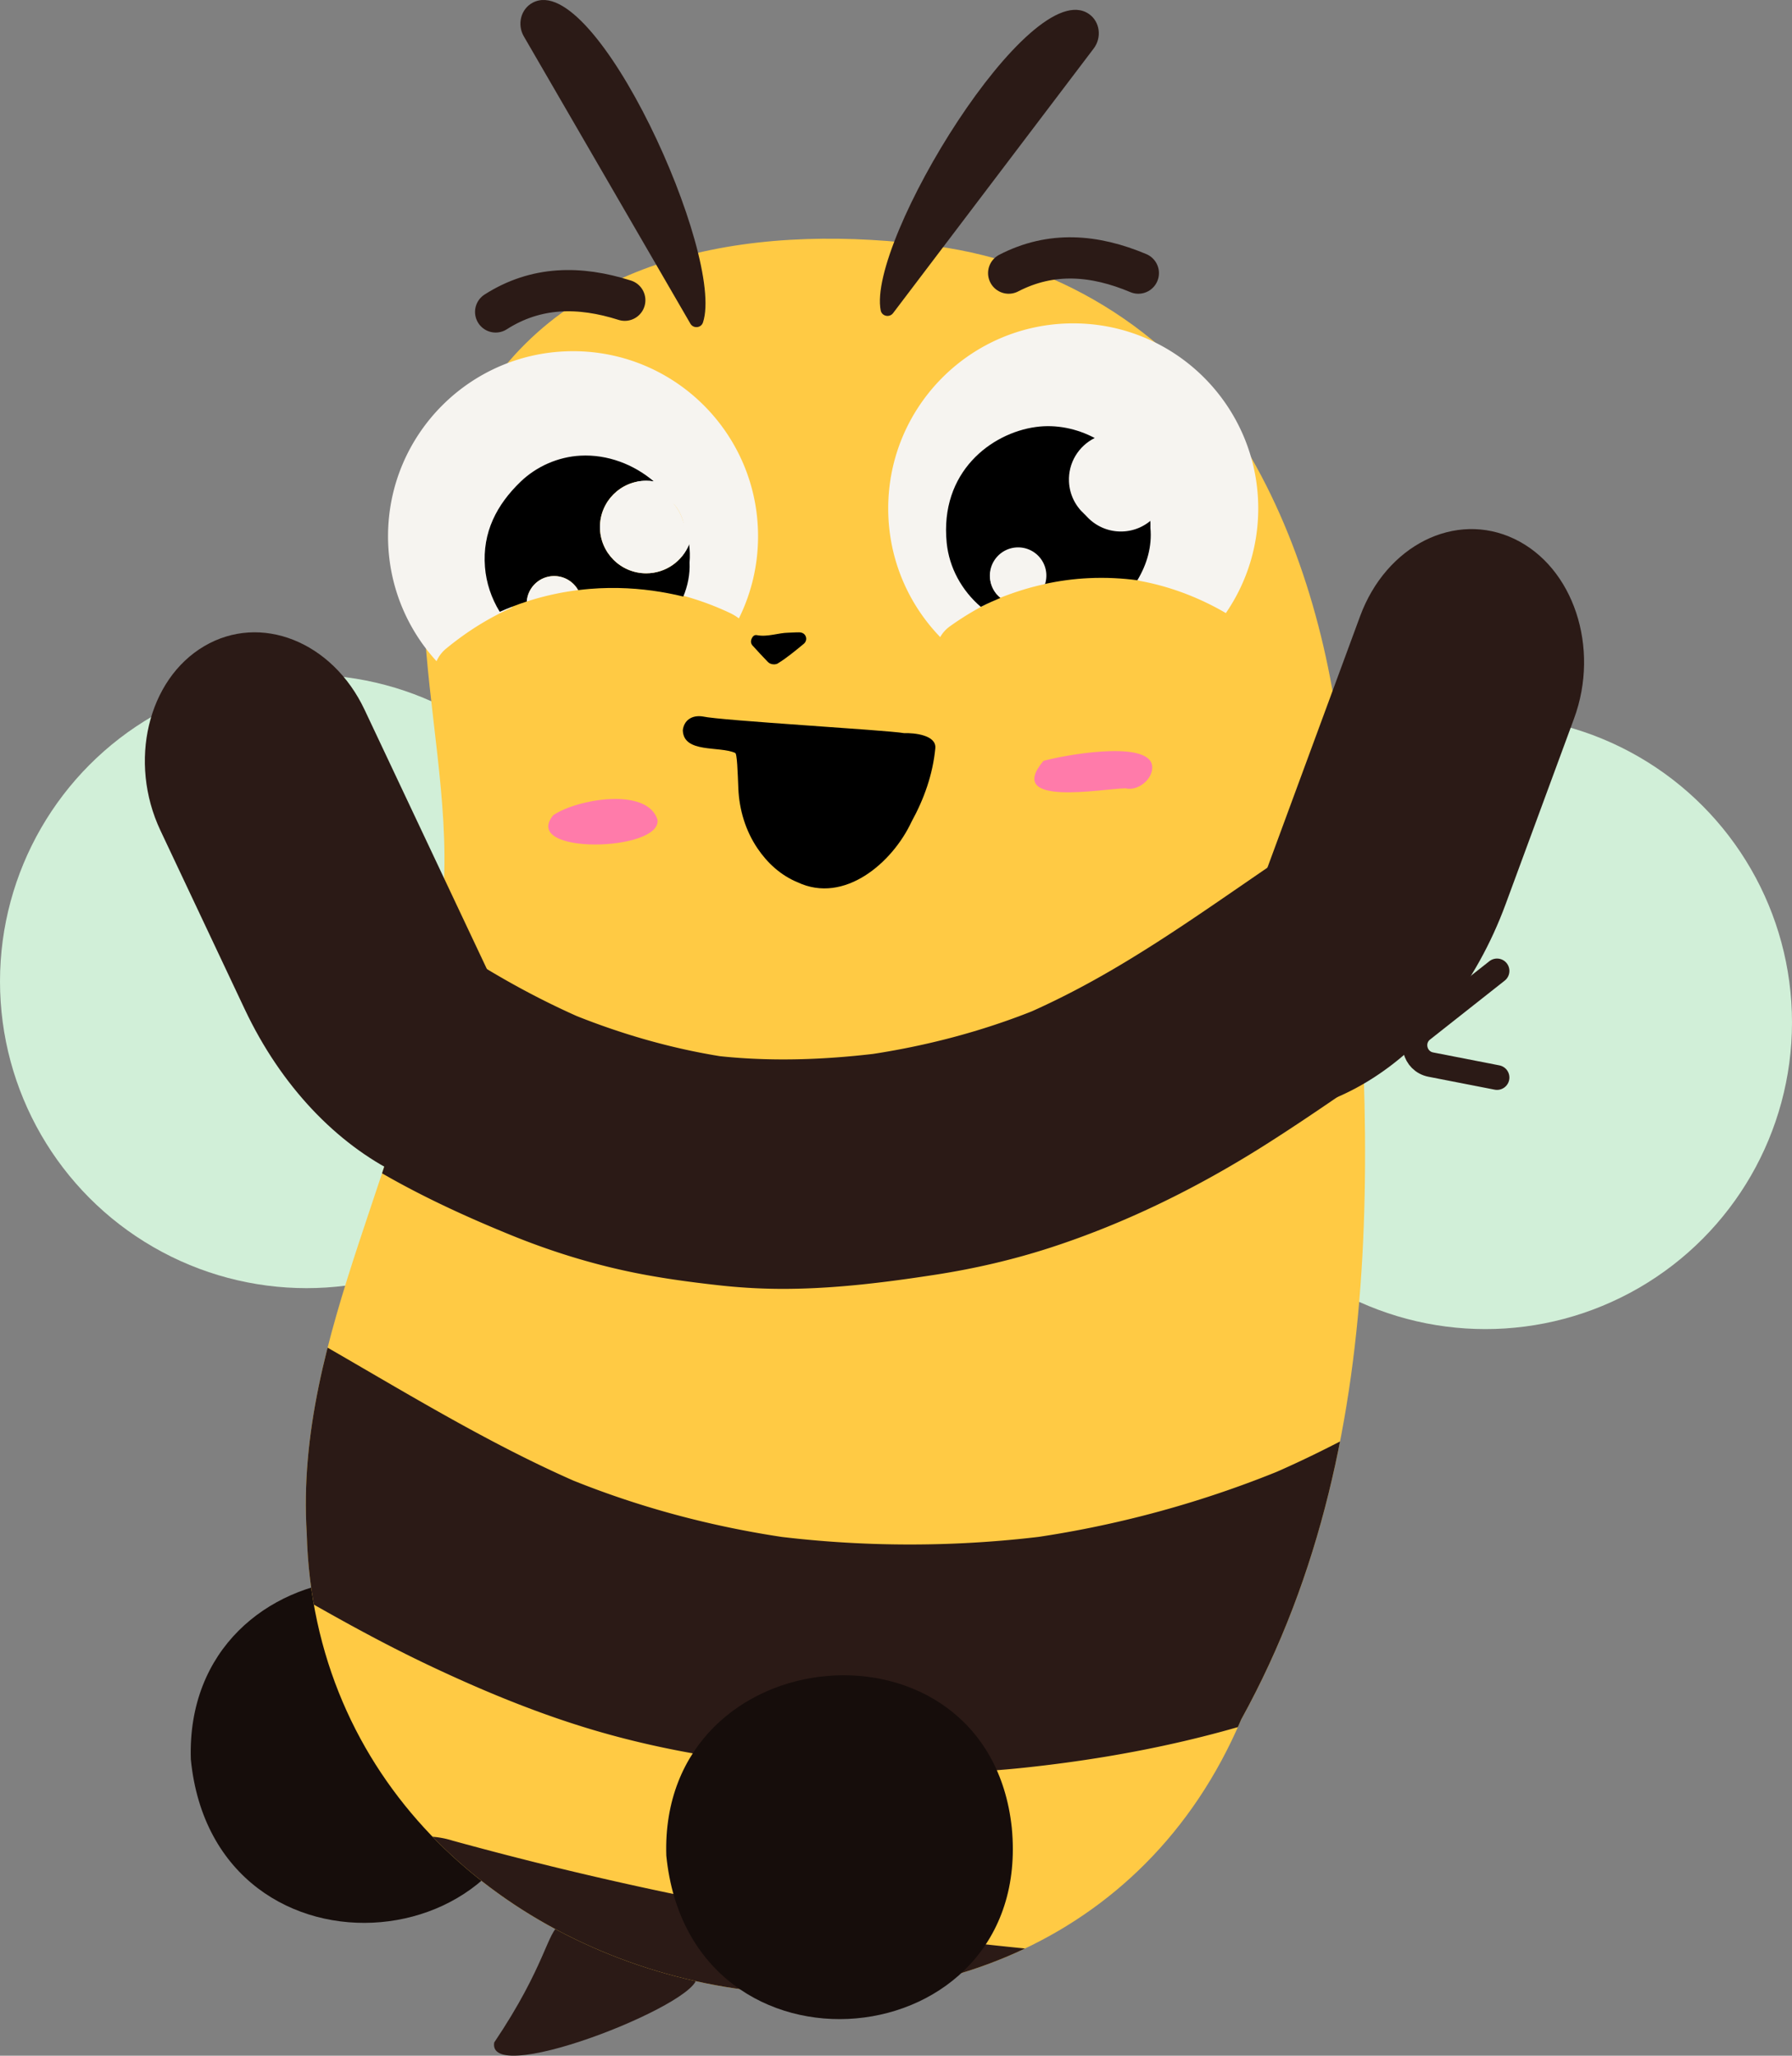
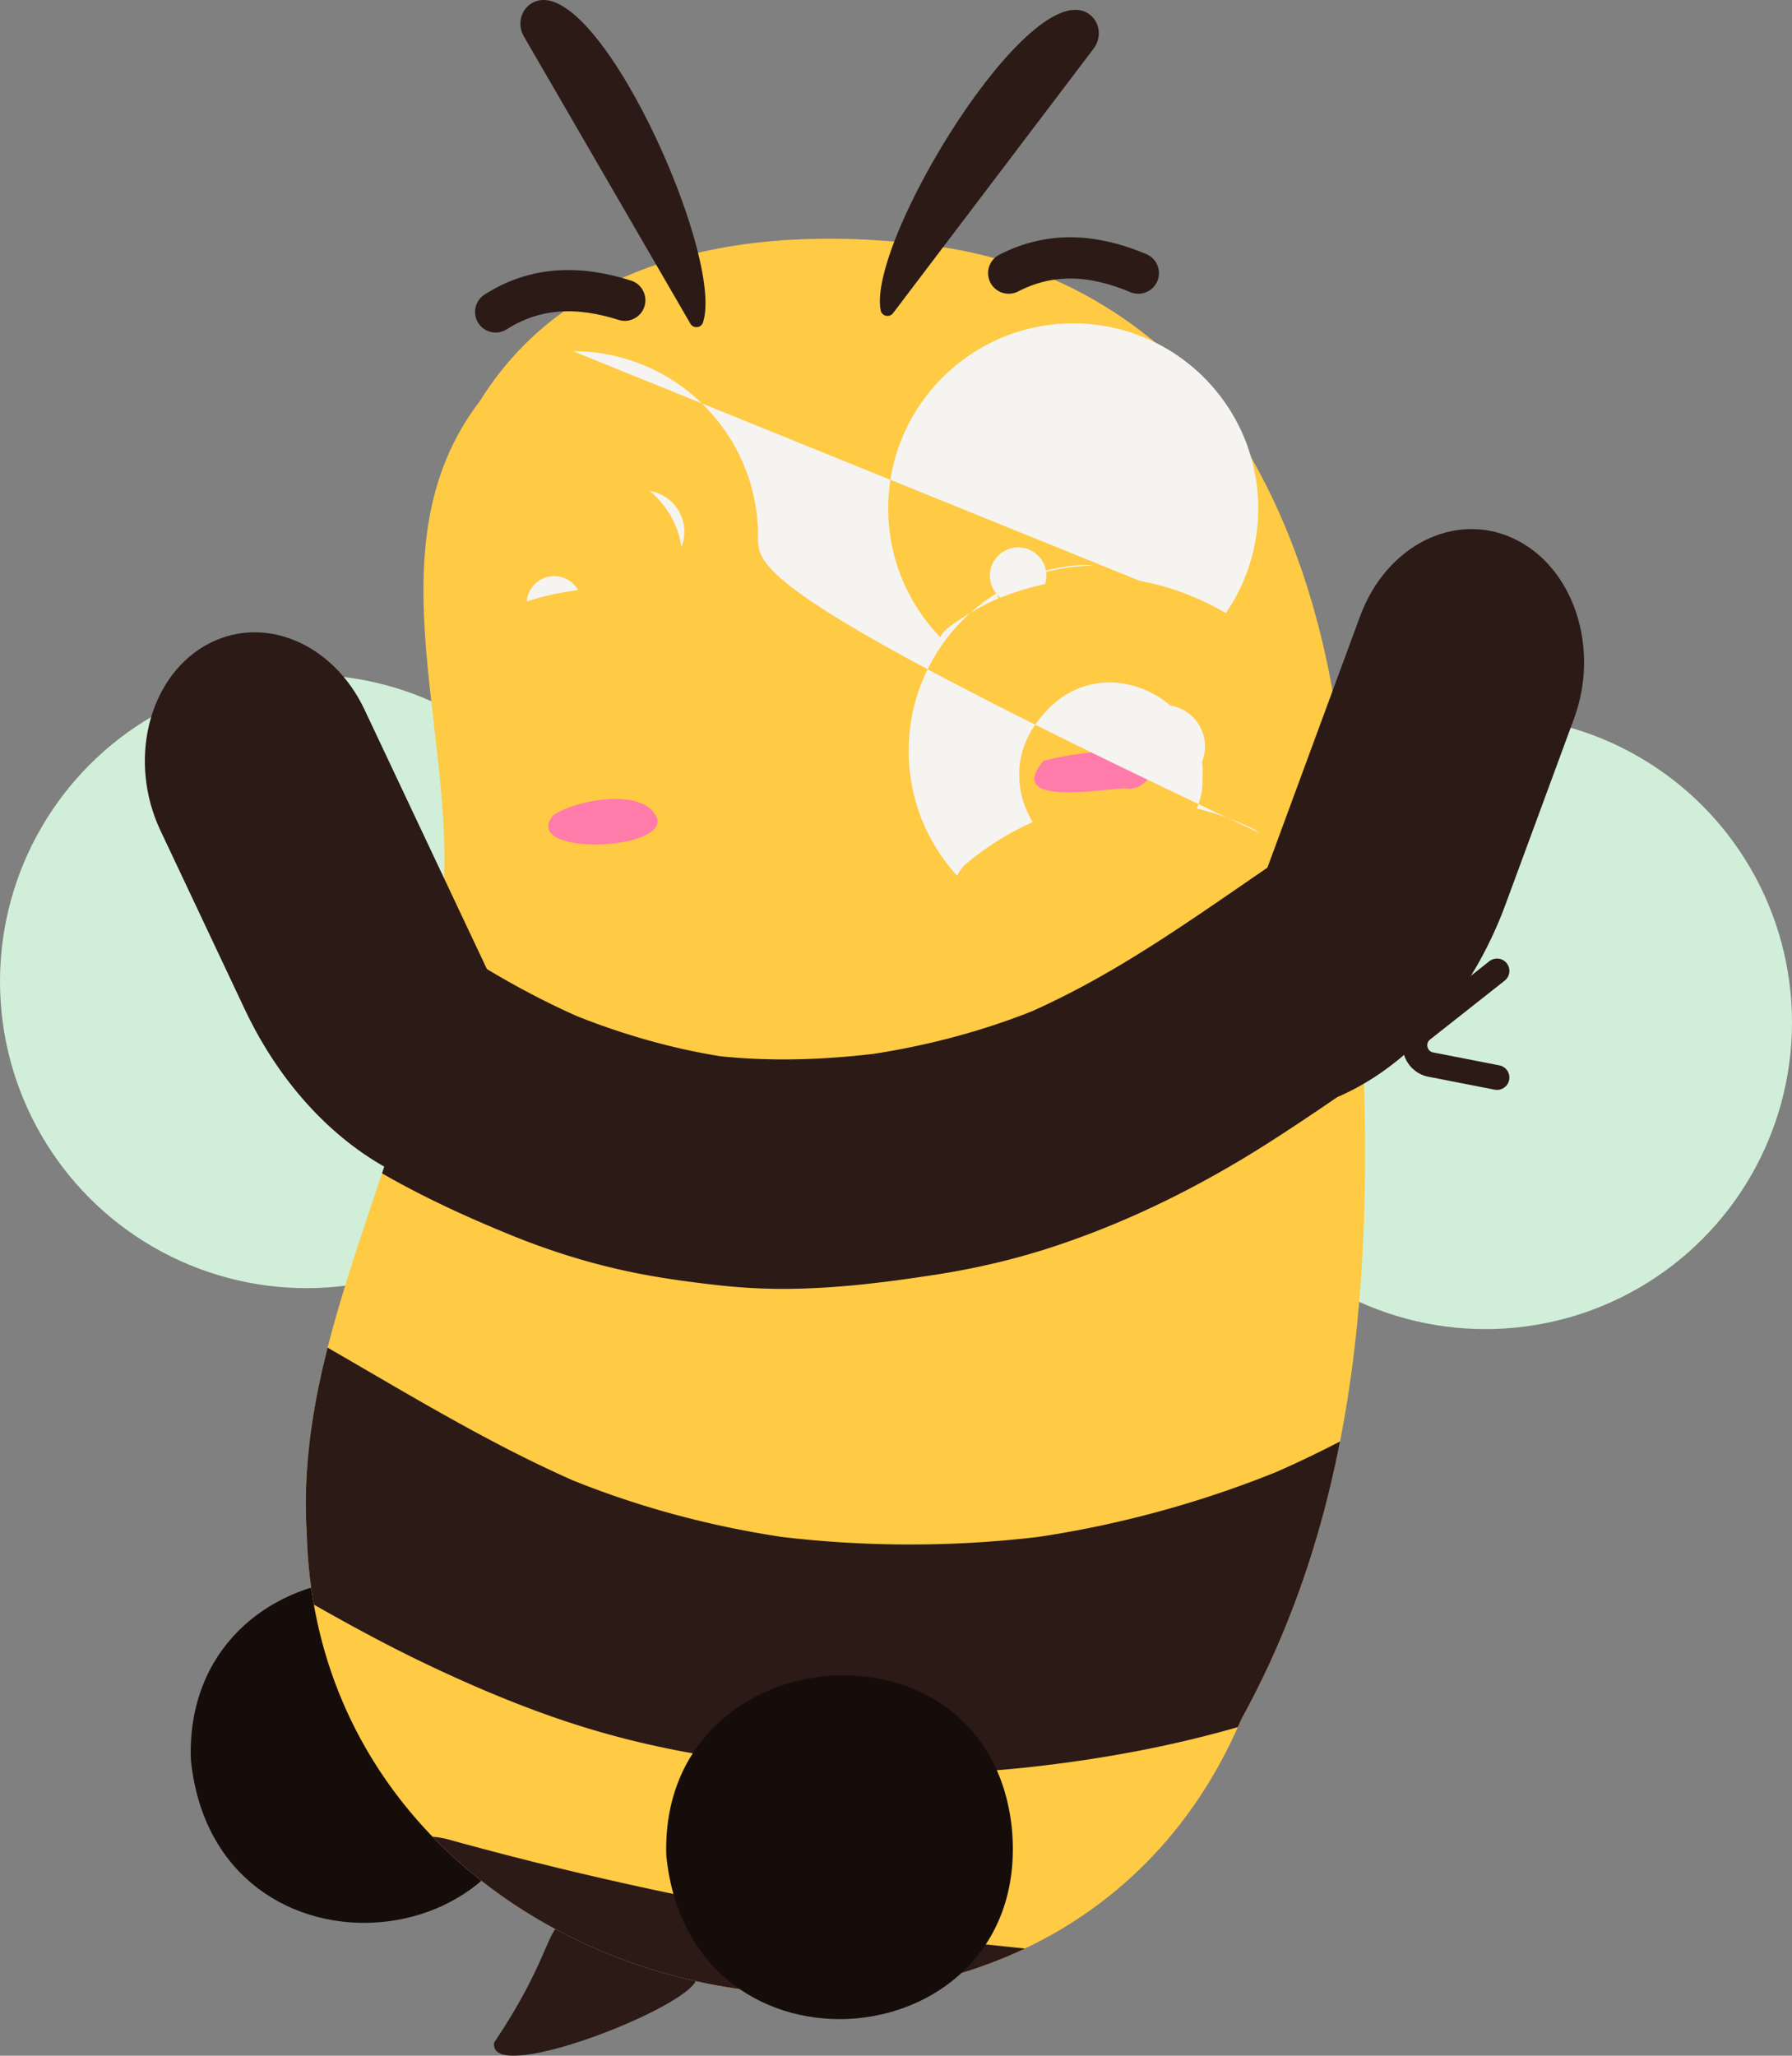
<svg xmlns="http://www.w3.org/2000/svg" id="Layer_2" data-name="Layer 2" viewBox="0 0 2189 2509.97">
  <rect x="0" y="0" width="2189" height="2509.97" fill="#808080" stroke="none" />
  <defs>
    <clipPath id="clippath">
      <path id="body-3" d="M1640.28 940.58c33.85 390.37 71.28 804.99-124.03 1158.74-238.26 560.38-1125.84 374.53-1141.55-226.99-15.46-244.27 132.42-465.49 158.12-708.42 1.43-13.49 3.31-26.92 5.22-40.35 29.82-209.19-92.07-451.67 48.48-634.37 116.42-186.99 348.95-216.6 556.11-188.7 157.27 21.18 297.43 110.84 379.14 246.88 70.61 117.55 107.46 260.42 118.51 393.22z" class="cls-2" data-name="body" />
    </clipPath>
    <style>.cls-1{fill:#f6f4f0}.cls-2{fill:#ffca44}.cls-4{fill:#d1efd8}.cls-6{fill:#160d0b}.cls-7{fill:#2b1a16}</style>
  </defs>
  <g id="emotes">
    <g id="yay">
      <g id="wings">
        <circle cx="1814.5" cy="1248.31" r="374.5" class="cls-4" />
        <circle cx="374.5" cy="1198.31" r="374.5" class="cls-4" />
        <path fill="#d1efd8" stroke="#2b1a16" stroke-linecap="round" stroke-linejoin="round" stroke-width="30.22" d="m1828.68 1185.48-91.15 71.91c-16.14 12.73-9.89 38.53 10.29 42.47l80.86 15.78" />
      </g>
      <path d="M603.7 2493.85c126.24-187.61 6.4-167.32 245.32-83.46 28.65 26.81-255.15 141.32-245.32 83.46z" class="cls-7" />
      <path id="back_leg" d="M233.09 2148.07c-8.5-269.4 393.27-304.12 422.03-33.84 27.28 284.2-393.29 324.97-422.03 33.84z" class="cls-6" data-name="back leg" />
      <g id="body">
        <path id="body-2" d="M1640.28 940.58c33.85 390.37 71.28 804.99-124.03 1158.74-238.26 560.38-1125.84 374.53-1141.55-226.99-15.46-244.27 132.42-465.49 158.12-708.42 1.43-13.49 3.31-26.92 5.22-40.35 29.82-209.19-92.07-451.67 48.48-634.37 116.42-186.99 348.95-216.6 556.11-188.7 157.27 21.18 297.43 110.84 379.14 246.88 70.61 117.55 107.46 260.42 118.51 393.22z" class="cls-2" data-name="body" />
        <g fill="none" clip-path="url(#clippath)">
          <path d="M276.3 1296.32c53.66 44.84 109.86 87.31 169.53 123.89 56.46 34.62 115.86 62.29 177.11 87.33 47.42 19.39 96.51 34.83 146.67 45.33 35.8 7.5 72.23 12.41 108.54 16.45 24.12 2.68 48.38 4.16 72.65 4.35 64.25.51 128.78-7.53 192.15-17.31 47.77-7.38 95-18.31 140.98-33.28 91.65-29.85 178.7-72.86 260.07-124.24 73.65-46.5 143.93-98.09 216.75-145.86 9.93-6.52 19.91-12.97 29.93-19.35 30.41-19.37 54.59-48.37 64.3-83.61 5.83-18.6 6.66-37.19 2.5-55.79-.84-18.62-6.38-35.96-16.6-52.02-7.29-9.44-14.58-18.88-21.88-28.32-17.46-17.34-38.04-29.33-61.74-35.98-12.4-1.67-24.8-3.33-37.19-5-25.25.08-48.79 6.45-70.62 19.1-54.67 34.84-107.78 72-161.27 108.6-49.74 34.03-100 67.45-152.77 96.65-29.89 16.54-60.55 31.66-92.01 44.97l33.42-14.1c-72.86 30.66-149.48 50.6-227.75 61.22l37.19-5c-74.52 9.95-149.68 13.04-224.36 3.16l37.19 5c-72.65-9.82-143.45-30.24-210.99-58.62l33.42 14.1c-84.65-35.81-163.64-83.81-236.4-139.83 9.44 7.29 18.88 14.58 28.32 21.88a1352.192 1352.192 0 0 1-39.28-31.58c-12.67-13.64-27.68-23.29-45.03-28.93-16.67-8.76-34.64-12.78-53.9-12.05-19.26-.73-37.23 3.29-53.9 12.05-17.35 5.64-32.35 15.29-45.03 28.93-7.29 9.44-14.58 18.88-21.88 28.32-12.66 21.82-19.02 45.36-19.1 70.62 1.67 12.4 3.33 24.8 5 37.19 6.65 23.7 18.64 44.28 35.98 61.74zm-53.94 569.86c100.43 56.91 198.55 118.47 303.05 167.85 61.63 29.12 125.1 55.55 190.33 75.53 50.61 15.51 102.4 27.06 154.68 35.31 126.74 19.99 254.29 26.98 382.08 13.33 130.45-13.93 258.18-41.64 380.08-90.73 56.24-22.65 111.32-47.46 164.83-75.94 46.24-24.62 91.49-51.05 136.8-77.32 12.43-7.2 24.86-14.4 37.31-21.58 16.3-8.79 29.39-20.8 39.25-36.03 12.37-13.51 20.71-29.37 25.04-47.58 5.83-18.6 6.66-37.19 2.5-55.79-.84-18.62-6.38-35.96-16.6-52.02-19.26-29.87-47.94-56.17-83.61-64.3-36.87-8.4-74.47-5.12-107.81 14.1-74.27 42.82-147.84 87.29-224.97 124.87-20.51 9.99-41.28 19.45-62.3 28.34l33.42-14.1c-104.32 43.89-214.49 73.95-326.64 89.1 12.4-1.67 24.8-3.33 37.19-5-116.66 15.49-235.27 15.48-351.92-.16 12.4 1.67 24.8 3.33 37.19 5-99.36-13.54-196.13-39.24-288.6-78.16l33.42 14.1c-95.22-40.34-184.55-92.6-273.77-144.52-26.51-15.43-53.05-30.82-79.74-45.94-16.06-10.22-33.4-15.76-52.02-16.6-18.6-4.16-37.19-3.33-55.79 2.5-18.21 4.33-34.07 12.68-47.58 25.04-15.23 9.87-27.24 22.95-36.03 39.25-17.16 32.47-25.76 71.81-14.1 107.81 11.15 34.45 32.1 65.37 64.3 83.61zm256.33 651.09a4441.157 4441.157 0 0 0 314.89 74.28c117.49 23.22 235.89 41.22 354.75 55.85 60.26 7.42 120.68 13.58 181.19 18.52 19.26.73 37.23-3.29 53.9-12.05 17.35-5.64 32.35-15.29 45.03-28.93 13.64-12.67 23.29-27.68 28.93-45.03 8.76-16.67 12.78-34.64 12.05-53.9-1.67-12.4-3.33-24.8-5-37.19-6.65-23.7-18.64-44.28-35.98-61.74-9.44-7.29-18.88-14.58-28.32-21.88-21.82-12.66-45.36-19.02-70.62-19.1a4472.96 4472.96 0 0 1-229.24-24.7c12.4 1.67 24.8 3.33 37.19 5a4459.986 4459.986 0 0 1-229.55-36.96 4426.088 4426.088 0 0 1-227.29-48.96c-42.68-10.37-85.2-21.39-127.56-33.02-18.6-5.83-37.19-6.66-55.79-2.5-18.62.84-35.96 6.38-52.02 16.6-16.3 8.79-29.39 20.8-39.25 36.03-12.37 13.51-20.71 29.37-25.04 47.58-1.67 12.4-3.33 24.8-5 37.19.08 25.25 6.45 48.79 19.1 70.62 7.29 9.44 14.58 18.88 21.88 28.32 17.46 17.34 38.04 29.33 61.74 35.98z" class="cls-7" />
        </g>
      </g>
      <path d="M195.94 1013.94c-39.41-83.52-15.53-184.2 53.35-224.88 68.88-40.68 156.66-5.96 196.07 77.56l268.02 567.93c-.85.45-1.69.9-2.54 1.36-140.47 75.01-322.66-14.61-411.9-203.71l-103-218.26zm1726.81-136.57c31.95-86.65-.65-184.85-72.83-219.35-72.17-34.5-156.58 7.77-188.53 94.42l-217.28 589.21c.88.38 1.77.75 2.65 1.13 146.5 62.42 320.14-42.79 392.49-238.98l83.5-226.44z" class="cls-7" />
-       <path id="nose" d="M946.1 811.19c-3.58.06-6.22-1-8.13-2.97-6.33-6.53-12.51-13.22-18.63-19.95-2.24-2.47-2.51-5.44-1.15-8.53 1.22-2.77 3.28-4.82 6.32-4.23 13.22 2.55 25.78-2.8 38.76-3 4.26-.06 8.52-.5 12.78-.44 3.53.05 6.69 1.4 8.15 4.87 1.48 3.52.12 7.13-2.38 9.18-10.32 8.46-20.56 17.08-31.98 24.08-1.23.75-2.91.78-3.74.99z" />
      <path d="M813.92 2265.58c-8.5-269.4 393.27-304.12 422.03-33.84 27.28 284.2-393.29 324.97-422.03 33.84z" class="cls-6" />
-       <path id="mouth" d="M1104.37 895.15c-20.71-3.73-223.62-15.27-246.02-20.35-13.37-2.06-22.99 4.94-24.27 16.89.89 28.28 44.57 18.93 63.88 27.6 2.47.51 3.09 23.01 3.95 43.42 1.09 26.01 8.78 51.5 23.35 73.07 12.22 18.09 28.59 33.06 49.02 41.47 57.16 26.96 115.9-23.97 139.06-73.67 15.43-27.98 26.13-57.99 29.18-89.97 1.54-16.1-25.64-18.91-38.15-18.45z" />
      <path id="blush" fill="#ff7baa" d="M1374.98 962.52c-28.65.39-148.05 23.27-100.36-33.52 25.01-6.91 120.51-24.31 131.89 2.54 5.84 16.35-15.07 35.22-31.53 30.98zM803.19 1001c4.78 38.96-167.5 43.24-127.4-5.6 28.24-19.57 114.97-34.89 127.4 5.6z" />
      <path id="eyebrows" fill="none" stroke="#2b1a16" stroke-linecap="round" stroke-linejoin="round" stroke-width="50.36" d="M1232.14 333.47c52.08-26.95 104.93-22.47 158.38 0m-785.06 47.39c49.44-31.54 102.48-31.84 157.73-14.29" />
      <g id="anthenas">
        <path id="anthenas-2" d="M1330.2 17.08c-71.21-49.56-271.23 277.59-254.38 361.96 1.42 7.12 10.7 9.1 15.09 3.32L1336 59.21c10.04-13.23 7.83-32.64-5.8-42.13z" class="cls-7" data-name="anthenas" />
        <path id="anthenas-3" d="M650.77 3.24c76.76-40.43 235.03 308.83 207.94 390.5-2.29 6.89-11.74 7.71-15.38 1.44L639.83 44.34c-8.33-14.37-3.76-33.35 10.94-41.09z" class="cls-7" data-name="anthenas" />
      </g>
-       <path d="M1392.46 709.29c7.4 1.35 14.45 2.92 21.12 4.63 35.66 9.15 64.59 23.36 83.85 34.65 24.95-36.34 39.56-80.34 39.56-127.75 0-124.82-101.18-226-226-226s-226 101.18-226 226c0 61.03 24.2 116.4 63.51 157.06 2.88-5.06 6.86-9.59 11.91-13.19 20.27-14.47 40.32-25.79 59.93-34.52-19.97-18.87 89.28-45.92 115.65-39.35M700 428.81c-124.82 0-226 101.18-226 226 0 58.79 22.45 112.32 59.24 152.52a41.595 41.595 0 0 1 11.7-15.37c27.06-22.25 54.19-38.5 80.63-50.14-9.13-14.87-14.75-31.64-16.12-48.84-3.03-38.09 13.01-68.19 38.79-93.06 17.56-16.94 41.31-27.22 65.32-28.51 29.64-1.59 58.35 9.47 80.21 28.08 23.95 3.95 42.22 24.74 42.22 49.81 0 6.64-1.29 12.98-3.62 18.78.83 6.5 1.02 13.14.47 19.87.58 12.85-1.96 25.43-6.83 37.23 27.39 6.7 50.03 15.85 65.99 23.43 3.79 1.8 7.32 3.97 10.58 6.45C917.56 724.85 926 690.81 926 654.8c0-124.82-101.18-226-226-226z" class="cls-1" />
-       <path d="M1405.29 644.39c.2-7.03-.3-13.96-1.43-20.72-9.72 10.59-23.45 17.51-38.94 18.24-31.17 1.49-57.64-22.58-59.12-53.74-1.1-23.16 11.9-43.71 31.44-53.36-21.83-11.51-46.85-16.87-71.85-13.47-54.34 7.4-117.64 54.73-108.95 141.51 3.03 30.26 18.34 58.1 41.66 78.13 8.06-4.06 16.07-7.7 24.02-10.97-7.31-5.81-12.18-14.62-12.66-24.68-.88-18.52 13.41-34.24 31.93-35.12s34.24 13.41 35.12 31.93c.18 3.88-.3 7.63-1.35 11.15 18.96-4.24 37.28-6.54 54.69-7.37 21.33-1.02 41.31.15 59.48 2.57 11.73-19.39 18.14-41.57 15.95-64.1zm-728.36 58.98c12.57 0 23.52 6.92 29.27 17.15 4.75-.59 9.45-1.08 14.09-1.47 31.98-2.63 61.14-.52 85.97 3.55 9.9 1.62 19.39 3.59 28.42 5.8 5.44-13.19 8.29-27.28 7.64-41.65.62-7.52.41-14.96-.52-22.23-8.34 20.79-28.67 35.48-52.44 35.48-31.2 0-56.5-25.29-56.5-56.5 0-31.2 25.29-56.5 56.5-56.5 3.16 0 6.25.27 9.26.77-24.46-20.81-56.57-33.19-89.73-31.41-26.87 1.44-53.43 12.94-73.08 31.89-28.84 27.82-46.79 61.5-43.4 104.11 1.53 19.24 7.81 38.01 18.03 54.64 11.13-4.9 22.16-9.07 33.03-12.58 1.28-17.37 15.77-31.06 33.46-31.06z" />
+       <path d="M1392.46 709.29c7.4 1.35 14.45 2.92 21.12 4.63 35.66 9.15 64.59 23.36 83.85 34.65 24.95-36.34 39.56-80.34 39.56-127.75 0-124.82-101.18-226-226-226s-226 101.18-226 226c0 61.03 24.2 116.4 63.51 157.06 2.88-5.06 6.86-9.59 11.91-13.19 20.27-14.47 40.32-25.79 59.93-34.52-19.97-18.87 89.28-45.92 115.65-39.35c-124.82 0-226 101.18-226 226 0 58.79 22.45 112.32 59.24 152.52a41.595 41.595 0 0 1 11.7-15.37c27.06-22.25 54.19-38.5 80.63-50.14-9.13-14.87-14.75-31.64-16.12-48.84-3.03-38.09 13.01-68.19 38.79-93.06 17.56-16.94 41.31-27.22 65.32-28.51 29.64-1.59 58.35 9.47 80.21 28.08 23.95 3.95 42.22 24.74 42.22 49.81 0 6.64-1.29 12.98-3.62 18.78.83 6.5 1.02 13.14.47 19.87.58 12.85-1.96 25.43-6.83 37.23 27.39 6.7 50.03 15.85 65.99 23.43 3.79 1.8 7.32 3.97 10.58 6.45C917.56 724.85 926 690.81 926 654.8c0-124.82-101.18-226-226-226z" class="cls-1" />
      <path d="M1409.04 634.18c9.24-9.15 14.96-21.84 14.96-35.87 0-27.89-22.61-50.5-50.5-50.5-7.17 0-13.98 1.5-20.15 4.19 29.61 17.47 51.66 47.95 55.7 82.17z" class="cls-1" />
      <path d="M1312.7 592.46c0 31.2 25.29 56.5 56.5 56.5 15.51 0 29.55-6.25 39.76-16.37-4.51-38.28-29.18-72.39-62.31-91.93-19.98 8.71-33.95 28.62-33.95 51.81zm-34.54 109.27c-.6-19.02-16.52-33.95-35.57-33.35-19.05.6-34 16.5-33.41 35.52.32 10.34 5.39 19.83 12.81 25.92 18.72-7.33 36.84-13 54.59-16.66 1.13-3.6 1.7-7.44 1.57-11.42zm-601.23 1.64c-17.69 0-32.18 13.7-33.46 31.06 21.64-7 42.67-11.42 62.73-13.91-5.75-10.23-16.7-17.15-29.27-17.15zm155.45-35.27a50.318 50.318 0 0 0 3.62-18.78c0-25.07-18.27-45.86-42.22-49.81 20.64 17.57 35.17 41.86 38.6 68.6z" class="cls-1" />
-       <path d="M732.86 643.51c0 31.2 25.29 56.5 56.5 56.5 23.77 0 44.1-14.69 52.44-35.48-3.83-29.91-20.09-57.09-43.18-76.74-3.01-.5-6.1-.77-9.26-.77-31.2 0-56.5 25.29-56.5 56.5z" class="cls-1" />
    </g>
  </g>
</svg>